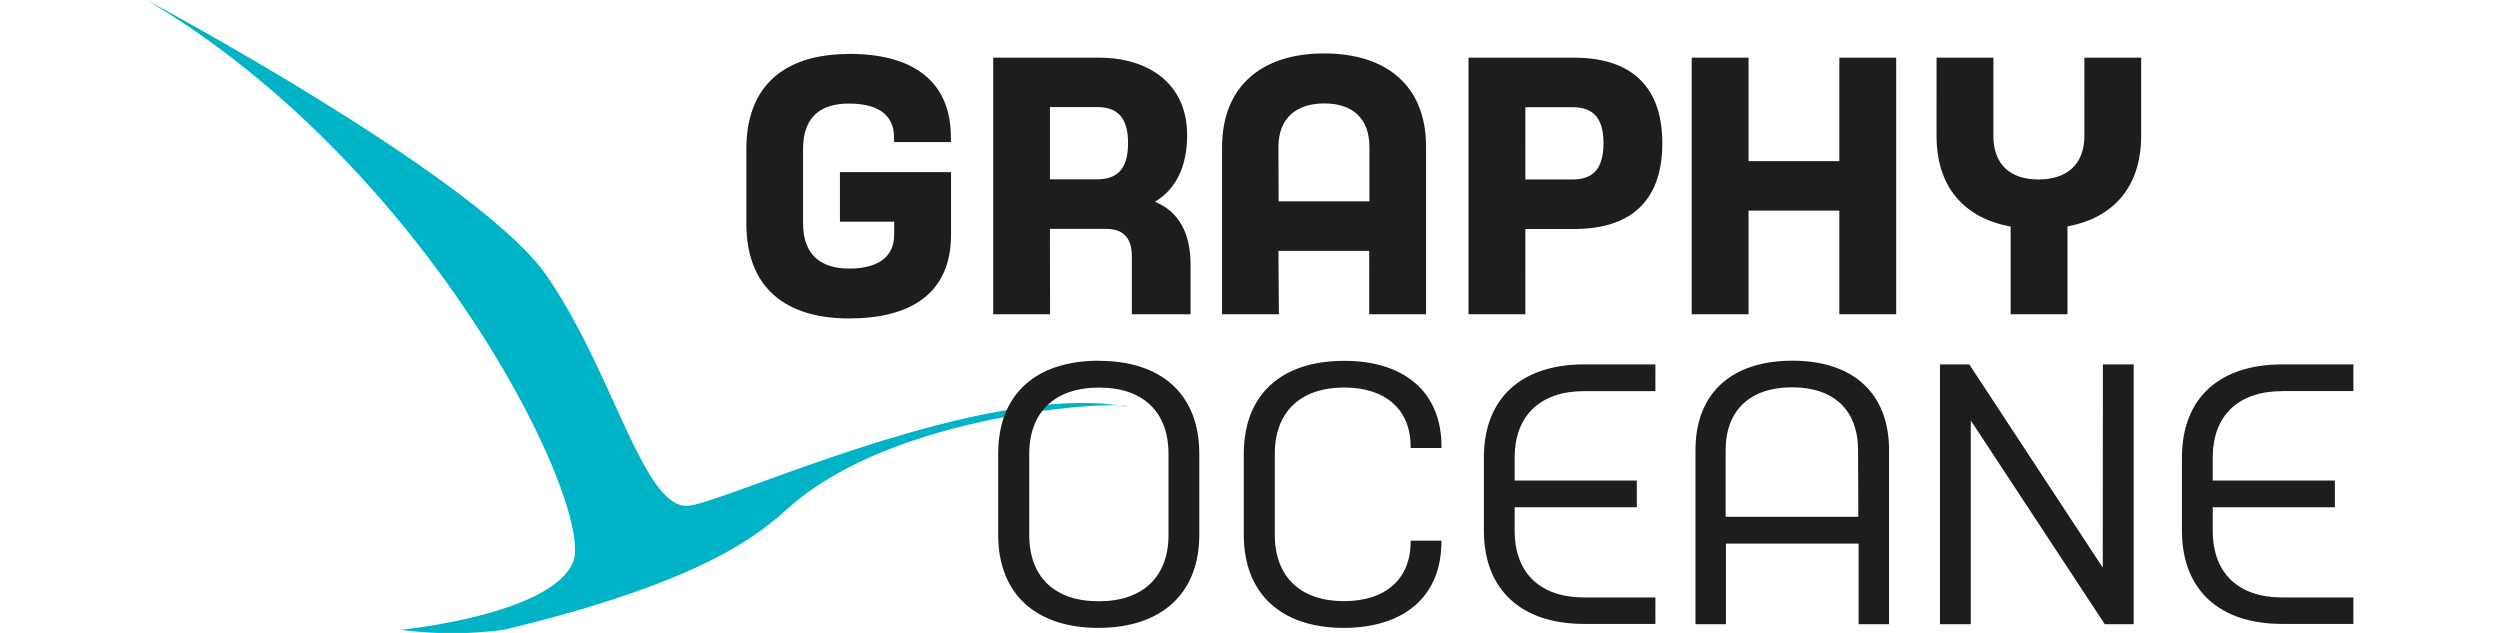
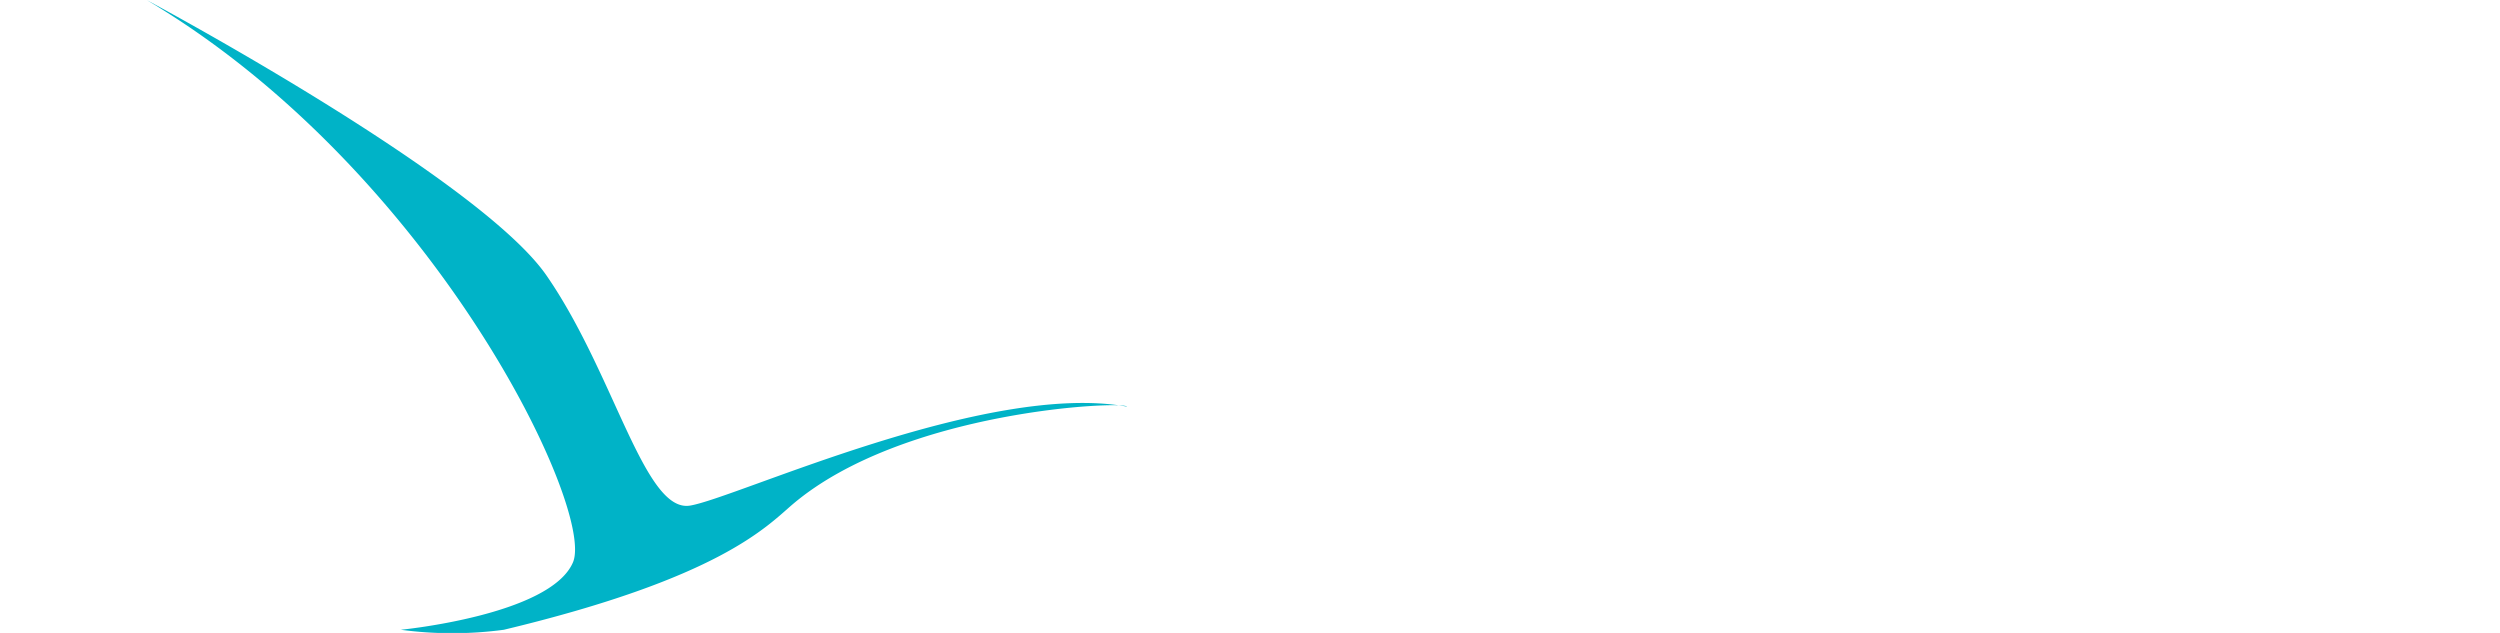
<svg xmlns="http://www.w3.org/2000/svg" viewBox="0 0 316 90.63" height="80px">
  <defs>
    <style>.cls-1{fill:#00b3c7;}.cls-2{fill:#1d1d1b;}</style>
  </defs>
  <title>graphy-oceane-logo</title>
  <g id="Layer_2" data-name="Layer 2">
    <g id="Layer_1-2" data-name="Layer 1">
      <path class="cls-1" d="M0,0S47.54,25.39,57.27,39.46s14,34,20.54,32.94,42.44-17.85,62.58-14.17c-.42-.86-32,.49-47.9,14C88.72,75.46,82,82.79,51.15,90.18a55.61,55.61,0,0,1-14.76,0s21.42-2.08,24.66-9.65S41.06,24.32,0,0" />
-       <path class="cls-2" d="M100.59,7.73c-8.93,0-14.71,4.26-14.71,13.61V32c0,9.35,5.78,13.6,14.71,13.6,8.62,0,14.6-3.41,14.6-12V24.65H99.28v7.09h7.77v1.84c0,3.41-2.57,4.88-6.46,4.88S94,36.62,94,32V21.34c0-4.68,2.58-6.51,6.57-6.51s6.46,1.47,6.46,4.88v.63h8.14v-.63c0-8.56-6-12-14.6-12m28.78,25.06h8c2.63,0,3.73,1.42,3.73,3.94V45h8.41V37.89c0-4.58-1.74-7.62-5.1-9C147.28,27.17,149,24,149,19.34c0-7.35-5.51-11.08-12.6-11.08H121.23V45h8.14Zm0-17.44h6.72c2.68,0,4.47,1.21,4.47,5.15s-1.74,5.2-4.47,5.2h-6.72Zm32.72,20.59h13V45h8.14v-24c0-8.83-5.78-13.35-14.6-13.35S154,12.25,154,21.08V45h8.14Zm0-14.86c0-4.15,2.57-6.25,6.57-6.25s6.46,2.1,6.46,6.25v7.77h-13ZM204.42,8.26H189.29V45h8.14V32.79h7c7.67,0,12.61-3.62,12.61-12.29S212,8.26,204.42,8.26m-.26,17.44h-6.73V15.35h6.73c2.68,0,4.46,1.21,4.46,5.15s-1.73,5.2-4.46,5.2m38.23-2.63h-13V8.26h-8.14V45h8.14V30.16h13V45h8.14V8.26h-8.14Zm35.09-3.62c0,4.15-2.57,6.25-6.57,6.25s-6.46-2.1-6.46-6.25V8.26h-8.14V19.45c0,7.4,4,11.76,10.61,13V45h8.14V32.42c6.51-1.21,10.55-5.57,10.55-13V8.26h-8.13ZM136.39,51.65c-9,0-14.45,4.73-14.45,13.33V76.57c0,8.56,5.47,13.34,14.35,13.34s14.45-4.78,14.45-13.34V65c0-8.6-5.47-13.33-14.35-13.33m9.94,24.92c0,6.06-3.72,9.51-10,9.51s-9.94-3.45-9.94-9.51V65c0-6.05,3.72-9.5,10-9.5s9.94,3.45,9.94,9.5Zm25.13-24.92c-8.87,0-14.35,4.73-14.35,13.33V76.57c0,8.56,5.48,13.34,14.3,13.34,8.61,0,14-4.47,14-12.33v-.16H181v.16c0,5.37-3.61,8.5-9.56,8.5-6.17,0-9.89-3.45-9.89-9.51V65c0-6.06,3.72-9.51,9.94-9.51,5.9,0,9.51,3.14,9.51,8.45v.21h4.42v-.21c0-7.86-5.37-12.27-13.93-12.27m20,13.87V76c0,8.56,5.48,13.34,14.3,13.34h10.26V85.55H205.79c-6.16,0-9.89-3.45-9.89-9.51v-3.4h17.49V68.81H195.9V65.52c0-6.06,3.73-9.51,9.94-9.51h10.21V52.18H205.84c-8.87,0-14.35,4.73-14.35,13.34m44.17-13.87c-8.61,0-13.87,4.56-13.87,12.81V89.38h4.36V77.84h19V89.38h4.36V64.46c0-8.25-5.26-12.81-13.81-12.81M245.11,74h-19V64.46c0-5.75,3.55-9,9.51-9s9.45,3.24,9.45,9Zm35,7.28L261,52.18H256.8v37.2h4.41V60.2L280.4,89.38h4.14V52.18h-4.41ZM305.8,56H316V52.18H305.8c-8.88,0-14.35,4.73-14.35,13.34V76c0,8.56,5.47,13.34,14.3,13.34H316V85.55H305.75c-6.17,0-9.89-3.45-9.89-9.51v-3.4h17.49V68.81H295.86V65.52c0-6.06,3.72-9.51,9.94-9.51" />
    </g>
  </g>
</svg>